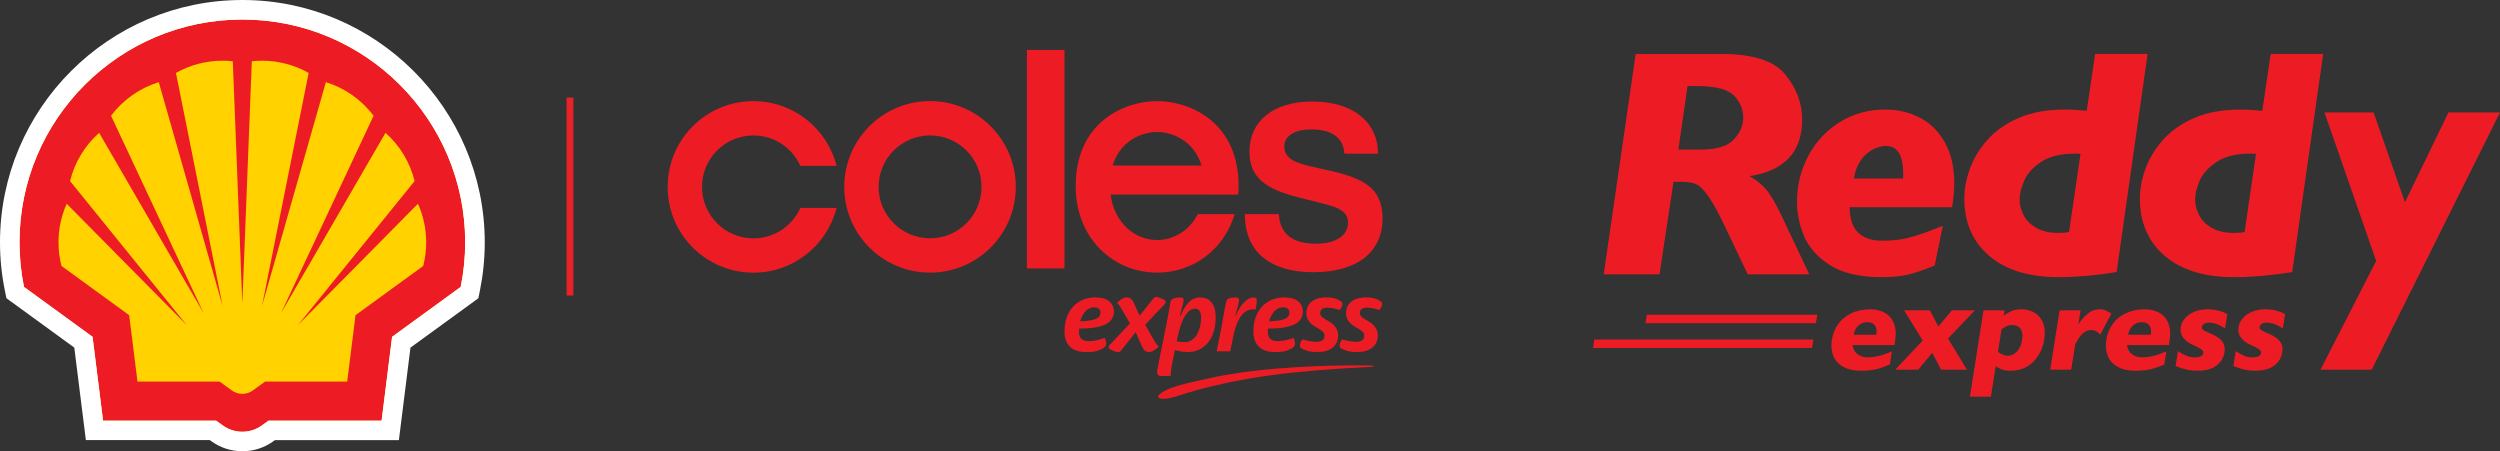
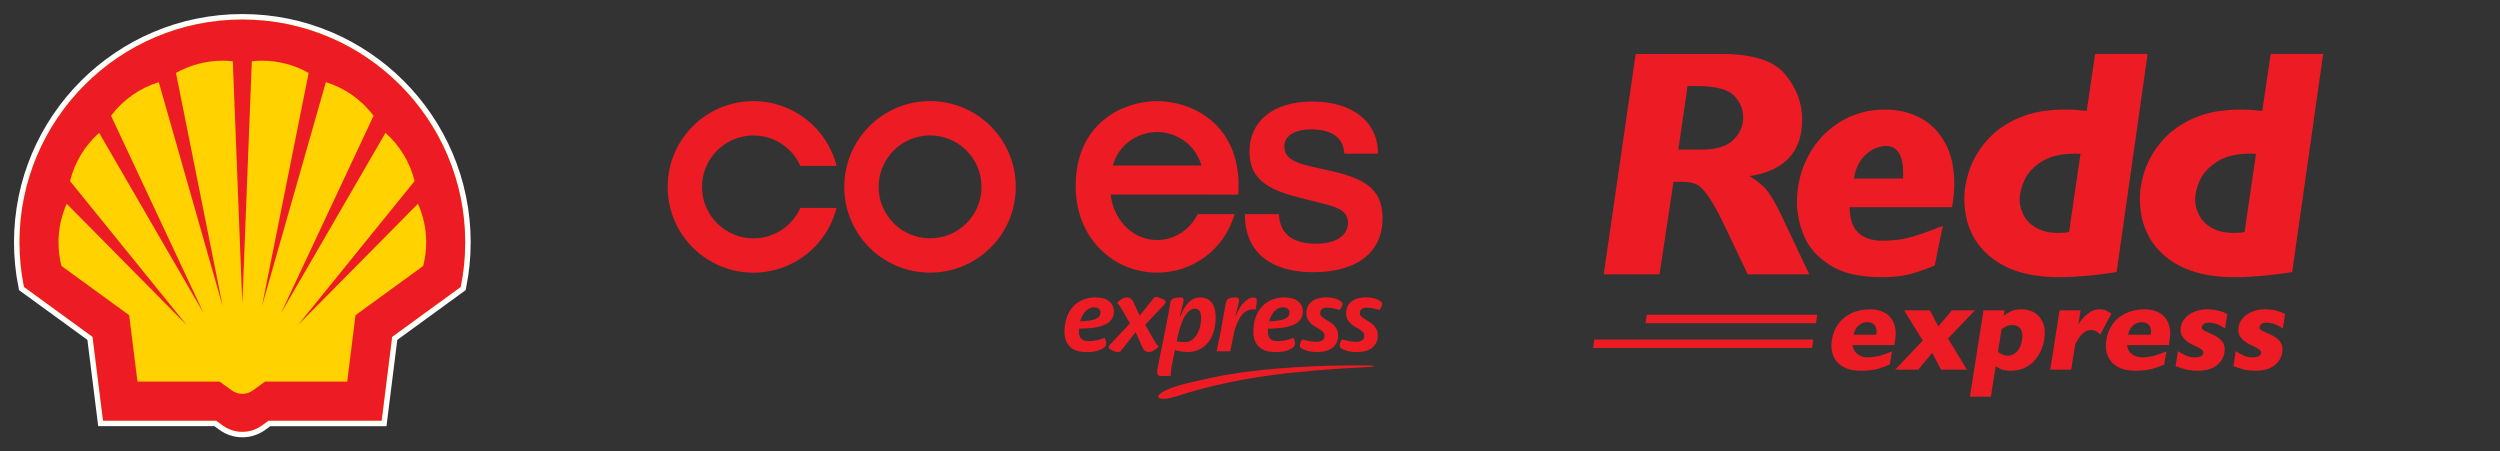
<svg xmlns="http://www.w3.org/2000/svg" version="1.1" id="Layer_1" x="0px" y="0px" style="enable-background:new 0 0 841.89 595.28;" xml:space="preserve" viewBox="64.56 233 712.42 128.59">
  <rect x="64.56" y="233" width="712.42" height="128.59" fill="#333333" stroke="none" />
  <style type="text/css">
	.st0{fill:none;stroke:#FFFFFF;stroke-width:3.136;stroke-miterlimit:40;}
	.st1{fill:#FFD200;}
	.st2{fill-rule:evenodd;clip-rule:evenodd;fill:#ED1C24;}
	.st3{fill:#FFFFFF;}
	.st4{fill:#ED1C24;}
	.st5{fill:#58595B;stroke:#EA2128;stroke-width:1.933;stroke-miterlimit:10;}
</style>
  <g>
    <g>
      <path class="st0" d="M126.16,352.87H93.93l-2.99-23.89L71.4,314.77c-0.85-4.18-1.28-8.43-1.28-12.7c0-35.05,28.45-63.5,63.5-63.5    s63.5,28.45,63.5,63.5c0,4.27-0.43,8.52-1.28,12.7l-19.54,14.22l-2.99,23.89h-32.23l-1.86,1.35c-1.63,1.19-3.59,1.82-5.6,1.82    c-2.01,0-3.97-0.64-5.6-1.82L126.16,352.87z" />
      <path class="st1" d="M126.16,352.87H93.93l-2.99-23.89L71.4,314.77c-0.85-4.18-1.28-8.43-1.28-12.7c0-35.05,28.45-63.5,63.5-63.5    s63.5,28.45,63.5,63.5c0,4.27-0.43,8.52-1.28,12.7l-19.54,14.22l-2.99,23.89h-32.23l-1.86,1.35c-1.63,1.19-3.59,1.82-5.6,1.82    c-2.01,0-3.97-0.64-5.6-1.82L126.16,352.87z" />
      <path class="st2" d="M126.16,352.87H93.93l-2.99-23.88L71.4,314.77c-0.85-4.18-1.28-8.43-1.28-12.7c0-35.05,28.45-63.5,63.5-63.5    s63.5,28.45,63.5,63.5c0,4.27-0.43,8.52-1.28,12.7l-19.54,14.22l-2.99,23.88h-32.23l-1.86,1.35c-1.63,1.19-3.59,1.82-5.6,1.82    c-2.01,0-3.97-0.64-5.6-1.82L126.16,352.87z M127.16,341.75h-23.42l-2.37-18.93l-19.29-14.03c-0.57-2.2-0.85-4.46-0.85-6.73    c0-3.79,0.8-7.54,2.34-11l34.16,34.54l-33.21-41c1.31-5.32,4.2-10.11,8.29-13.75l29.77,51.38l-26.38-56.25    c3.41-4.54,8.17-7.89,13.6-9.57l18.2,63.78l-13.3-66.41c4.05-2.28,8.61-3.48,13.26-3.48c0.98,0,1.96,0.05,2.94,0.16l2.71,69.06    l2.71-69.06c0.97-0.11,1.96-0.16,2.94-0.16c4.64,0,9.21,1.2,13.26,3.48l-13.3,66.41l18.2-63.78c5.43,1.68,10.18,5.03,13.6,9.57    l-26.38,56.25l29.77-51.38c4.1,3.63,6.99,8.43,8.3,13.75l-33.21,41l34.16-34.54c1.55,3.46,2.35,7.21,2.35,11    c0,2.27-0.29,4.53-0.85,6.73l-19.29,14.03l-2.37,18.93h-23.42l-3.47,2.52c-0.87,0.63-1.92,0.97-2.99,0.97    c-1.07,0-2.12-0.34-2.99-0.97L127.16,341.75z" />
-       <path class="st3" d="M133.62,233c-38.08,0-69.06,30.98-69.06,69.06c0,4.63,0.47,9.27,1.4,13.81l0.43,2.11l19.34,14.07l3.3,26.36    h35.33l0.39,0.29c2.59,1.89,5.66,2.89,8.88,2.89c3.21,0,6.28-1,8.87-2.88l0.4-0.29h35.33l3.3-26.36l19.35-14.07l0.43-2.12    c0.92-4.54,1.39-9.19,1.39-13.81C202.68,263.98,171.7,233,133.62,233 M195.84,314.76l-19.55,14.22l-2.99,23.89h-32.23l-1.86,1.35    c-1.63,1.19-3.59,1.82-5.6,1.82c-2.01,0-3.98-0.64-5.6-1.82l-1.86-1.35H93.93l-2.99-23.89L71.4,314.76    c-0.85-4.18-1.28-8.43-1.28-12.7c0-35.05,28.45-63.5,63.5-63.5c35.05,0,63.5,28.45,63.5,63.5    C197.12,306.33,196.69,310.59,195.84,314.76" />
    </g>
    <g>
      <path class="st4" d="M405.56,344.19c1.86-0.51,3.73-0.99,5.61-1.41c2.68-0.65,5.39-1.2,8.11-1.69c2.72-0.49,5.45-0.92,8.2-1.26    c1.94-0.27,3.89-0.48,5.83-0.68c1.95-0.21,3.9-0.38,5.85-0.56c2.4-0.2,4.81-0.39,7.22-0.55c2.41-0.16,4.82-0.28,7.23-0.4    c0.33-0.01,0.66-0.03,0.99-0.05c0.33-0.02,0.66-0.04,0.98-0.09c0.08-0.01,0.17-0.02,0.25-0.04c0.08-0.02,0.16-0.04,0.21-0.05    c0.05-0.01,0.06-0.02,0.07-0.03c0.02-0.02,0.03-0.03,0.03-0.04c0-0.02-0.02-0.02-0.04-0.04c-0.01,0-0.02-0.01-0.05-0.02    c-0.04-0.01-0.1-0.02-0.17-0.04c-0.07-0.01-0.13-0.02-0.2-0.03c-0.36-0.04-0.72-0.05-1.08-0.06c-0.36-0.02-0.72-0.02-1.08-0.02    c-3.27,0-6.53-0.01-9.8,0.08c-3.26,0.08-6.52,0.25-9.78,0.43c-1.51,0.1-3.03,0.2-4.54,0.32c-1.51,0.12-3.02,0.27-4.53,0.41    c-1.49,0.16-2.98,0.32-4.47,0.51c-1.48,0.19-2.97,0.38-4.45,0.64c-2.94,0.44-5.85,1.03-8.73,1.69c-2.89,0.65-5.81,1.25-8.59,2.24    c-0.2,0.06-0.4,0.14-0.59,0.22c-0.2,0.07-0.39,0.15-0.58,0.24c-0.36,0.15-0.72,0.32-1.06,0.5c-0.34,0.19-0.67,0.39-0.89,0.54    c-0.22,0.15-0.33,0.24-0.43,0.33c-0.1,0.1-0.2,0.19-0.27,0.28c-0.07,0.08-0.12,0.15-0.14,0.22c-0.03,0.07-0.05,0.15-0.05,0.23    c0.01,0.05,0.03,0.1,0.05,0.15c0.02,0.05,0.05,0.09,0.08,0.13c0.03,0.04,0.07,0.08,0.12,0.11c0.04,0.03,0.09,0.06,0.19,0.1    c0.1,0.04,0.24,0.08,0.39,0.11c0.15,0.03,0.3,0.04,0.51,0.05c0.21,0,0.47-0.01,0.73-0.03c0.26-0.02,0.52-0.06,0.87-0.12    c0.35-0.06,0.79-0.16,1.22-0.27c0.43-0.11,0.86-0.24,1.29-0.38C401.86,345.28,403.7,344.7,405.56,344.19" />
      <path class="st4" d="M372.07,326.64c-0.13,1.25,0.03,2.16,0.45,2.72c0.43,0.56,1.17,0.85,2.24,0.85c0.94,0,1.83-0.11,2.67-0.33    c0.84-0.22,1.5-0.42,1.98-0.61c0.08,0.23,0.16,0.5,0.24,0.8c0.07,0.3,0.11,0.57,0.11,0.8c0,0.44-0.12,0.76-0.38,0.97    c-0.35,0.38-0.96,0.72-1.81,1.03c-0.85,0.31-1.97,0.47-3.35,0.47c-0.92,0-1.76-0.1-2.53-0.31c-0.77-0.21-1.44-0.55-2-1.02    c-0.56-0.47-1-1.08-1.31-1.83c-0.31-0.75-0.47-1.66-0.47-2.72c0-1.52,0.22-2.88,0.66-4.08c0.44-1.2,1.05-2.21,1.83-3.05    c0.78-0.83,1.7-1.47,2.77-1.91c1.06-0.44,2.21-0.66,3.44-0.66c1.83,0,3.19,0.38,4.07,1.13c0.87,0.75,1.31,1.72,1.31,2.91    c0,0.9-0.23,1.65-0.7,2.27c-0.47,0.62-1.14,1.12-2,1.5c-0.87,0.39-1.91,0.66-3.13,0.83C374.93,326.56,373.57,326.64,372.07,326.64     M376.38,320.57c-0.54,0-1.03,0.12-1.47,0.36c-0.44,0.24-0.82,0.55-1.16,0.94c-0.33,0.39-0.62,0.82-0.84,1.3    c-0.23,0.48-0.41,0.95-0.53,1.41c1.92-0.06,3.36-0.28,4.33-0.64c0.97-0.36,1.45-0.98,1.45-1.86c0-0.48-0.16-0.85-0.47-1.11    C377.39,320.7,376.95,320.57,376.38,320.57" />
      <path class="st4" d="M382.88,319.32c0.42-0.46,0.87-0.83,1.38-1.13c0.5-0.29,0.99-0.44,1.47-0.44c0.77,0,1.35,0.4,1.75,1.19    l1.85,4l3.91-4.88c0.21-0.27,0.47-0.41,0.78-0.42c0.31-0.01,0.88,0.15,1.69,0.49c1.06,0.42,1.29,0.95,0.69,1.59l-5.5,5.82    c0.73,1.31,1.32,2.36,1.77,3.13c0.45,0.77,0.8,1.37,1.06,1.78c0.26,0.42,0.47,0.7,0.62,0.86c0.16,0.16,0.3,0.3,0.42,0.42    c-0.44,0.46-0.9,0.84-1.39,1.14c-0.49,0.3-0.97,0.45-1.45,0.45c-0.75,0-1.33-0.4-1.75-1.19l-2-4.47l-4.19,5.29    c-0.21,0.27-0.47,0.41-0.8,0.41c-0.32,0-0.88-0.17-1.67-0.5c-1.06-0.42-1.29-0.95-0.69-1.6l5.72-6.1    c-0.71-1.25-1.27-2.24-1.69-2.96c-0.42-0.72-0.75-1.27-1-1.66c-0.25-0.39-0.44-0.66-0.58-0.81    C383.14,319.59,383,319.45,382.88,319.32" />
      <path class="st4" d="M397.02,325.08c0.33-1.65,0.58-2.94,0.73-3.86c0.16-0.93,0.27-1.61,0.33-2.05c0.08-0.48,0.34-0.83,0.78-1.06    c0.44-0.23,1.16-0.34,2.16-0.34c0.6,0,0.88,0.26,0.84,0.78c0,0.1-0.04,0.31-0.11,0.63c-0.07,0.31-0.16,0.68-0.27,1.11    c-0.1,0.43-0.22,0.88-0.34,1.36c-0.12,0.48-0.24,0.93-0.34,1.34l0.16,0.06c0.65-1.65,1.42-2.94,2.33-3.88    c0.91-0.94,2.02-1.41,3.33-1.41c0.6,0,1.17,0.1,1.7,0.31c0.53,0.21,0.99,0.54,1.39,1c0.4,0.46,0.71,1.05,0.94,1.78    c0.23,0.73,0.34,1.61,0.34,2.63c0,1.44-0.18,2.76-0.55,3.97c-0.36,1.21-0.89,2.25-1.58,3.11c-0.69,0.87-1.53,1.54-2.52,2.03    c-0.99,0.49-2.11,0.73-3.36,0.73c-0.42,0-0.82-0.03-1.22-0.08c-0.4-0.05-0.76-0.11-1.08-0.17c-0.32-0.06-0.6-0.13-0.83-0.19    c-0.23-0.06-0.39-0.1-0.47-0.12c-0.25,1.19-0.46,2.19-0.62,3c-0.17,0.81-0.3,1.5-0.39,2.05c-0.09,0.55-0.15,1.01-0.17,1.36    c-0.02,0.35-0.02,0.66,0,0.91c-0.23,0.02-0.55,0.04-0.95,0.06c-0.41,0.02-0.9,0.03-1.49,0.03c-0.6,0-1-0.1-1.19-0.3    c-0.19-0.2-0.28-0.46-0.28-0.8c0-0.19,0.05-0.53,0.14-1.03c0.09-0.5,0.24-1.27,0.45-2.31c0.21-1.04,0.49-2.42,0.83-4.14    C396.06,329.88,396.5,327.7,397.02,325.08 M402.15,330.49c0.83,0,1.55-0.22,2.14-0.66c0.59-0.44,1.08-0.99,1.45-1.67    c0.37-0.68,0.65-1.42,0.83-2.22c0.18-0.8,0.27-1.58,0.27-2.33c0-0.98-0.16-1.67-0.49-2.06c-0.32-0.4-0.77-0.59-1.33-0.59    c-0.94,0-1.83,0.65-2.69,1.94c-0.86,1.29-1.59,3.34-2.19,6.13l-0.25,1.25c0.27,0.04,0.59,0.09,0.95,0.14    C401.21,330.46,401.65,330.49,402.15,330.49" />
      <path class="st4" d="M422.34,321.23c-0.63-0.13-1.25-0.1-1.88,0.09c-0.63,0.19-1.21,0.57-1.75,1.16    c-0.54,0.58-1.05,1.39-1.52,2.41c-0.47,1.02-0.86,2.32-1.17,3.88l-0.88,4.35h-3.88c0.17-0.81,0.32-1.55,0.45-2.22    c0.14-0.67,0.27-1.29,0.39-1.88c0.13-0.58,0.24-1.15,0.34-1.69c0.1-0.54,0.21-1.1,0.31-1.69c0.21-1.19,0.38-2.17,0.52-2.94    c0.14-0.77,0.25-1.41,0.34-1.91c0.09-0.5,0.17-0.89,0.23-1.17c0.06-0.28,0.13-0.52,0.19-0.7c0.1-0.4,0.35-0.69,0.73-0.88    c0.39-0.19,1.04-0.28,1.95-0.28c0.33,0,0.57,0.06,0.72,0.19c0.15,0.12,0.22,0.28,0.22,0.47c0,0.12-0.01,0.3-0.05,0.52    c-0.03,0.22-0.08,0.5-0.16,0.84c-0.07,0.34-0.18,0.77-0.33,1.28c-0.15,0.51-0.32,1.13-0.53,1.86l0.13,0.06    c0.73-1.75,1.55-3.06,2.47-3.92c0.92-0.87,1.76-1.3,2.53-1.3c0.35,0,0.63,0.09,0.81,0.28c0.06,0.06,0.11,0.15,0.14,0.25    c0.03,0.1,0.05,0.27,0.05,0.48c0,0.22-0.03,0.52-0.09,0.91C422.59,320.07,422.49,320.58,422.34,321.23" />
      <path class="st4" d="M425.89,326.64c-0.13,1.25,0.03,2.16,0.45,2.72c0.43,0.56,1.17,0.85,2.24,0.85c0.94,0,1.83-0.11,2.67-0.33    c0.84-0.22,1.5-0.42,1.98-0.61c0.08,0.23,0.16,0.5,0.24,0.8c0.07,0.3,0.11,0.57,0.11,0.8c0,0.44-0.12,0.76-0.38,0.97    c-0.35,0.38-0.96,0.72-1.81,1.03c-0.85,0.31-1.97,0.47-3.34,0.47c-0.92,0-1.76-0.1-2.53-0.31c-0.77-0.21-1.44-0.55-2-1.02    c-0.56-0.47-1-1.08-1.31-1.83c-0.31-0.75-0.47-1.66-0.47-2.72c0-1.52,0.22-2.88,0.66-4.08c0.44-1.2,1.05-2.21,1.83-3.05    c0.78-0.83,1.7-1.47,2.77-1.91c1.06-0.44,2.21-0.66,3.44-0.66c1.83,0,3.19,0.38,4.07,1.13c0.88,0.75,1.31,1.72,1.31,2.91    c0,0.9-0.23,1.65-0.7,2.27c-0.47,0.62-1.14,1.12-2,1.5c-0.86,0.39-1.91,0.66-3.13,0.83C428.75,326.56,427.39,326.64,425.89,326.64     M430.21,320.57c-0.54,0-1.03,0.12-1.47,0.36c-0.44,0.24-0.83,0.55-1.16,0.94c-0.33,0.39-0.62,0.82-0.84,1.3    c-0.23,0.48-0.41,0.95-0.53,1.41c1.92-0.06,3.36-0.28,4.33-0.64c0.97-0.36,1.46-0.98,1.46-1.86c0-0.48-0.16-0.85-0.47-1.11    C431.21,320.7,430.77,320.57,430.21,320.57" />
      <path class="st4" d="M442.73,320.67c-0.65,0-1.14,0.14-1.47,0.42c-0.33,0.28-0.5,0.66-0.5,1.14c0,0.36,0.12,0.66,0.37,0.92    c0.25,0.26,0.57,0.51,0.95,0.75c0.39,0.24,0.8,0.49,1.24,0.73c0.44,0.25,0.85,0.56,1.23,0.92c0.39,0.36,0.7,0.79,0.95,1.28    c0.25,0.49,0.38,1.09,0.38,1.8c0,0.79-0.15,1.48-0.45,2.06c-0.3,0.58-0.72,1.07-1.25,1.47c-0.53,0.4-1.15,0.69-1.86,0.88    c-0.71,0.19-1.46,0.28-2.25,0.28c-1.29,0-2.36-0.14-3.21-0.41c-0.84-0.27-1.4-0.55-1.67-0.84c-0.17-0.17-0.23-0.43-0.2-0.8    c0.03-0.36,0.25-0.88,0.64-1.55c0.44,0.12,1.05,0.27,1.83,0.44c0.78,0.17,1.55,0.25,2.3,0.25c0.67,0,1.21-0.15,1.63-0.44    c0.42-0.29,0.63-0.73,0.63-1.31c0-0.39-0.13-0.73-0.39-1c-0.26-0.27-0.58-0.53-0.95-0.78c-0.37-0.25-0.79-0.5-1.25-0.75    c-0.46-0.25-0.88-0.55-1.25-0.89c-0.37-0.34-0.69-0.76-0.95-1.24c-0.26-0.48-0.39-1.07-0.39-1.78c0-0.79,0.16-1.47,0.47-2.03    c0.31-0.56,0.72-1.03,1.24-1.39c0.51-0.37,1.1-0.63,1.78-0.8c0.68-0.17,1.39-0.25,2.14-0.25c1.23,0,2.21,0.15,2.94,0.45    c0.73,0.3,1.21,0.57,1.44,0.8c0.23,0.23,0.3,0.55,0.22,0.95c-0.08,0.41-0.33,0.87-0.75,1.39c-0.17-0.06-0.39-0.13-0.67-0.2    c-0.28-0.07-0.58-0.15-0.91-0.22c-0.32-0.07-0.66-0.13-1-0.19C443.37,320.69,443.04,320.67,442.73,320.67" />
      <path class="st4" d="M454.04,320.67c-0.65,0-1.14,0.14-1.47,0.42c-0.33,0.28-0.5,0.66-0.5,1.14c0,0.36,0.12,0.66,0.37,0.92    c0.25,0.26,0.57,0.51,0.96,0.75c0.38,0.24,0.8,0.49,1.23,0.73c0.44,0.25,0.85,0.56,1.23,0.92c0.39,0.36,0.7,0.79,0.95,1.28    c0.25,0.49,0.38,1.09,0.38,1.8c0,0.79-0.15,1.48-0.45,2.06c-0.3,0.58-0.72,1.07-1.25,1.47c-0.53,0.4-1.15,0.69-1.86,0.88    c-0.71,0.19-1.46,0.28-2.25,0.28c-1.29,0-2.36-0.14-3.2-0.41c-0.84-0.27-1.4-0.55-1.67-0.84c-0.17-0.17-0.23-0.43-0.2-0.8    c0.03-0.36,0.25-0.88,0.64-1.55c0.44,0.12,1.05,0.27,1.83,0.44c0.78,0.17,1.55,0.25,2.3,0.25c0.67,0,1.21-0.15,1.63-0.44    c0.42-0.29,0.63-0.73,0.63-1.31c0-0.39-0.13-0.73-0.39-1c-0.26-0.27-0.58-0.53-0.95-0.78c-0.38-0.25-0.79-0.5-1.25-0.75    c-0.46-0.25-0.88-0.55-1.25-0.89c-0.37-0.34-0.69-0.76-0.95-1.24c-0.26-0.48-0.39-1.07-0.39-1.78c0-0.79,0.16-1.47,0.47-2.03    c0.31-0.56,0.72-1.03,1.24-1.39c0.51-0.37,1.1-0.63,1.78-0.8c0.68-0.17,1.39-0.25,2.14-0.25c1.23,0,2.21,0.15,2.94,0.45    c0.73,0.3,1.21,0.57,1.44,0.8c0.23,0.23,0.3,0.55,0.22,0.95c-0.08,0.41-0.33,0.87-0.75,1.39c-0.17-0.06-0.39-0.13-0.67-0.2    c-0.28-0.07-0.58-0.15-0.91-0.22c-0.32-0.07-0.66-0.13-1-0.19C454.69,320.69,454.36,320.67,454.04,320.67" />
      <path class="st4" d="M302.96,280.27c-2.67-10.6-12.27-18.45-23.7-18.45c-13.5,0-24.44,10.94-24.44,24.44    c0,13.5,10.94,24.44,24.44,24.44c11.43,0,21.02-7.85,23.7-18.45h-10.31c-2.29,5.11-7.42,8.67-13.38,8.67    c-8.1,0-14.66-6.56-14.66-14.66c0-8.1,6.57-14.66,14.66-14.66c5.96,0,11.09,3.56,13.38,8.67H302.96z" />
      <path class="st4" d="M344.26,286.25c0,8.1-6.56,14.66-14.66,14.66c-8.1,0-14.66-6.56-14.66-14.66c0-8.1,6.57-14.66,14.66-14.66    C337.69,271.59,344.26,278.16,344.26,286.25 M354.03,286.25c0-13.5-10.94-24.44-24.44-24.44s-24.44,10.94-24.44,24.44    c0,13.49,10.94,24.44,24.44,24.44S354.03,299.75,354.03,286.25" />
-       <rect x="357.2" y="247.23" class="st4" width="10.71" height="62.27" />
      <path class="st4" d="M394.3,270.62L394.3,270.62L394.3,270.62c4.46,0,10.53,2.53,12.66,9.56h-25.32    C383.77,273.14,389.84,270.62,394.3,270.62 M417.42,288.46c0.06-0.8,0.1-1.61,0.1-2.44c0.03-18.1-13.71-24.2-23.21-24.2h0h0    c-9.5,0-23.24,6.1-23.21,24.2c-0.03,15,10.87,24.68,23.21,24.67h0h0c9.97,0,19-6.32,22.09-16.66h-10.51    c-2.39,4.64-6.79,7.37-11.57,7.37h0c-6.47,0-12.25-5-13.28-12.96h26.56c0,0,0,0,0,0.01H417.42z" />
      <path class="st4" d="M438.76,310.57c-12.35,0-19.44-5.95-19.44-16.33v-0.21h9.67l0.01,0.2c0.43,5.53,3.9,8.21,10.62,8.21    c5.59,0,9.07-2.28,9.07-5.96c0-3.12-2.36-4.28-7.02-5.44l-6.82-1.73c-5.08-1.25-8.48-2.72-10.68-4.63c-2.42-2.1-3.55-4.8-3.55-8.5    c0-4.24,1.63-7.81,4.72-10.32c3.15-2.57,7.7-3.93,13.16-3.93c5.65,0,10.4,1.4,13.72,4.06c3.28,2.62,5.02,6.33,5.02,10.71v0.09    h-9.58l-0.01-0.08c-0.26-4.47-3.54-6.83-9.5-6.83c-4.69,0-7.6,1.85-7.6,4.84c0,3.32,2.88,4.64,7.53,5.7l5.79,1.3    c9.51,2.21,14.67,5.02,14.67,13.56c0,4.69-1.78,8.56-5.15,11.2C449.98,309.16,444.92,310.57,438.76,310.57" />
    </g>
    <g>
      <path class="st4" d="M568.68,288.06c-1.31-1.87-3.18-3.5-5.6-4.89c4.74-0.63,8.43-2.29,11.08-4.96c2.64-2.67,3.96-6.41,3.96-11.21    c0-4.56-1.59-8.81-4.78-12.73c-3.19-3.93-9.24-5.89-18.15-5.89h-24.51l-9.11,62.8h15.9l3.99-26.37h2.4c1.72,0,3.1,0.23,4.12,0.7    c1.03,0.47,2.22,1.69,3.58,3.67c1.36,1.98,2.96,4.95,4.8,8.9l6.25,13.09h17.53l-6.8-14.36    C571.55,292.84,569.99,289.93,568.68,288.06 M558.59,272.81c-1.81,1.89-4.95,2.83-9.42,2.83h-6.34l2.63-18.12h2.49    c5.38,0,8.95,0.9,10.72,2.7c1.77,1.8,2.65,3.9,2.65,6.32C561.31,268.83,560.41,270.92,558.59,272.81" />
      <path class="st4" d="M611.65,266.53c-2.98-1.54-6.26-2.31-9.85-2.31c-4.8,0-9.12,1.19-12.94,3.56c-3.82,2.37-6.81,5.57-8.97,9.61    c-2.16,4.03-3.24,8.42-3.24,13.16c0,3.17,0.65,6.37,1.95,9.6c1.3,3.23,3.74,6.01,7.34,8.34c3.59,2.33,8.53,3.49,14.82,3.49    c2.96,0,5.41-0.23,7.36-0.68c1.95-0.45,4.54-1.33,7.77-2.63l2.31-11.33c-3.41,1.39-6.35,2.45-8.81,3.17    c-2.46,0.73-5.25,1.09-8.36,1.09c-6.25,0-9.38-3.19-9.38-9.56h29.18c0.42-2.33,0.63-4.58,0.63-6.75c0-4.62-0.89-8.52-2.67-11.69    C617,270.43,614.63,268.07,611.65,266.53 M606.89,283.27c-0.02,0.2-0.02,0.4-0.02,0.61h-14c1.01-6.97,6.27-9.29,9.12-9.29    c3.28,0,4.92,2.6,4.92,7.79C606.92,282.79,606.91,283.08,606.89,283.27" />
      <path class="st4" d="M661.61,248.36l-2.4,16.22c-2.24-0.24-4.3-0.36-6.21-0.36c-5.14,0-9.54,0.8-13.21,2.4    c-3.67,1.6-6.64,3.69-8.92,6.28c-2.28,2.58-3.94,5.34-4.98,8.27c-1.04,2.93-1.56,5.72-1.56,8.38c0,6.86,2.36,12.31,7.09,16.36    c4.73,4.05,11.33,6.07,19.82,6.07c4.89,0,10.39-0.48,16.49-1.45l8.83-62.16H661.61z M654.18,299.11    c-0.79,0.18-1.77,0.27-2.95,0.27c-2.6,0-4.74-0.48-6.41-1.45c-1.68-0.97-2.88-2.19-3.62-3.67c-0.74-1.48-1.11-2.96-1.11-4.44    c0-1.54,0.43-3.32,1.29-5.32c0.86-2.01,2.48-3.8,4.85-5.37c2.37-1.57,5.63-2.36,9.76-2.36c0.63,0,1.12,0.02,1.45,0.05    L654.18,299.11z" />
-       <polyline class="st4" points="726.99,265.04 727.43,266.38 741.69,307.36 725.83,338.35 740.42,338.35 776.98,265.04     762.3,265.04 749.89,290.64 740.96,265.04 726.99,265.04   " />
      <path class="st4" d="M724.22,265.04l2.37-16.67h-14.95l-2.4,16.22c-2.24-0.24-4.3-0.36-6.21-0.36c-5.14,0-9.54,0.8-13.21,2.4    c-3.67,1.6-6.64,3.69-8.92,6.28c-2.28,2.58-3.94,5.34-4.98,8.27c-1.04,2.93-1.56,5.72-1.56,8.38c0,6.86,2.36,12.31,7.09,16.36    c4.73,4.05,11.34,6.07,19.82,6.07c4.89,0,10.39-0.48,16.49-1.45l6.27-44.14L724.22,265.04z M704.2,299.11    c-0.79,0.18-1.77,0.27-2.95,0.27c-2.6,0-4.73-0.48-6.41-1.45c-1.68-0.97-2.89-2.19-3.63-3.67c-0.74-1.48-1.11-2.96-1.11-4.44    c0-1.54,0.43-3.32,1.29-5.32c0.86-2.01,2.48-3.8,4.85-5.37c2.37-1.57,5.62-2.36,9.76-2.36c0.63,0,1.12,0.02,1.45,0.05    L704.2,299.11z" />
      <path class="st4" d="M604.41,331.33H592.5c0.07,1.03,0.51,1.87,1.31,2.53c0.81,0.65,1.78,0.98,2.94,0.98    c2.02,0,4.33-0.56,6.94-1.69l-0.58,3.7c-0.95,0.46-2.07,0.87-3.38,1.24c-1.31,0.37-2.92,0.56-4.85,0.56    c-2.08,0-3.79-0.39-5.13-1.16s-2.27-1.83-2.79-3.16c-0.51-1.33-0.64-2.84-0.37-4.52c0.26-1.66,0.86-3.15,1.79-4.46    c0.93-1.31,2.19-2.34,3.77-3.09c1.58-0.75,3.41-1.12,5.49-1.12c1.37,0,2.65,0.3,3.84,0.89c1.19,0.59,2.08,1.56,2.7,2.91    c0.61,1.34,0.75,3.08,0.42,5.21L604.41,331.33z M599.26,328.38c0.17-1.08,0.04-1.95-0.39-2.6c-0.44-0.65-1.16-0.97-2.17-0.97    c-1,0-1.85,0.33-2.57,0.99c-0.72,0.66-1.16,1.52-1.33,2.58H599.26z" />
      <polygon class="st4" points="625.08,338.35 617.7,338.35 615.19,333.54 611.17,338.35 604.63,338.35 612.48,330.04 607.16,321.43     614.52,321.43 616.92,326.03 620.8,321.43 627.35,321.43 619.68,329.46   " />
      <path class="st4" d="M647.1,329.77c-0.18,1.13-0.51,2.22-1,3.27c-0.49,1.05-1.13,2-1.92,2.85c-0.79,0.85-1.75,1.52-2.86,2.01    c-1.11,0.49-2.36,0.74-3.73,0.74c-1.11,0-1.96-0.12-2.56-0.35c-0.6-0.23-1.19-0.54-1.76-0.93l-1.37,8.67h-5.98l3.88-24.6h5.98    l-0.24,1.53c0.68-0.52,1.41-0.96,2.19-1.3c0.78-0.35,1.79-0.52,3.03-0.52c1.23,0,2.39,0.3,3.48,0.91s1.91,1.56,2.47,2.85    C647.28,326.19,647.41,327.81,647.1,329.77 M640.78,329.91c0.16-1.02,0.13-1.85-0.09-2.48c-0.22-0.64-0.56-1.1-1.03-1.38    c-0.46-0.28-0.97-0.42-1.51-0.42c-0.71,0-1.31,0.11-1.8,0.34c-0.49,0.23-0.96,0.51-1.41,0.86l-1.02,6.46    c0.19,0.11,0.4,0.24,0.61,0.37c0.22,0.14,0.44,0.26,0.66,0.36c0.22,0.1,0.46,0.18,0.72,0.25c0.26,0.07,0.55,0.1,0.86,0.1    c0.94,0,1.79-0.4,2.55-1.19C640.08,332.36,640.56,331.28,640.78,329.91" />
      <path class="st4" d="M666.24,322.35l-3.16,5.99c-0.77-0.86-1.62-1.3-2.55-1.3c-0.84,0-1.61,0.29-2.32,0.86    c-0.7,0.57-1.46,1.63-2.27,3.17l-1.15,7.28h-5.98l2.67-16.91h5.98l-0.64,4.09c0.53-1.01,1.35-1.99,2.46-2.95    c1.11-0.96,2.3-1.44,3.58-1.44c0.67,0,1.25,0.1,1.72,0.3C665.06,321.63,665.61,321.94,666.24,322.35" />
      <path class="st4" d="M682.62,331.33h-11.91c0.07,1.03,0.51,1.87,1.31,2.53c0.81,0.65,1.78,0.98,2.94,0.98    c2.02,0,4.33-0.56,6.94-1.69l-0.58,3.7c-0.95,0.46-2.07,0.87-3.38,1.24c-1.31,0.37-2.92,0.56-4.85,0.56    c-2.08,0-3.79-0.39-5.13-1.16c-1.34-0.78-2.27-1.83-2.79-3.16c-0.51-1.33-0.64-2.84-0.37-4.52c0.26-1.66,0.86-3.15,1.79-4.46    c0.93-1.31,2.19-2.34,3.77-3.09c1.58-0.75,3.41-1.12,5.49-1.12c1.37,0,2.65,0.3,3.84,0.89c1.19,0.59,2.08,1.56,2.7,2.91    c0.61,1.34,0.75,3.08,0.42,5.21L682.62,331.33z M677.47,328.38c0.17-1.08,0.04-1.95-0.39-2.6c-0.44-0.65-1.16-0.97-2.17-0.97    c-1,0-1.85,0.33-2.57,0.99c-0.72,0.66-1.16,1.52-1.33,2.58H677.47z" />
      <path class="st4" d="M698.45,333.41c-0.24,1.55-1.01,2.81-2.3,3.78c-1.29,0.97-3.05,1.45-5.29,1.45c-1.25,0-2.35-0.11-3.29-0.34    c-0.94-0.23-1.95-0.55-3.04-0.97l0.67-4.25c0.91,0.58,1.72,1.01,2.42,1.31c0.69,0.3,1.49,0.45,2.37,0.45    c1.5,0,2.31-0.41,2.44-1.23c0.05-0.28-0.03-0.52-0.21-0.74c-0.18-0.22-0.52-0.46-1.01-0.73c-0.49-0.27-1.16-0.6-2-0.97    c-1.03-0.49-1.87-1.14-2.51-1.96c-0.65-0.82-0.87-1.82-0.69-3.01c0.13-0.84,0.51-1.65,1.15-2.43c0.64-0.78,1.51-1.41,2.64-1.9    c1.12-0.49,2.41-0.74,3.89-0.74c0.35,0,0.8,0.03,1.34,0.08c0.54,0.05,1.21,0.18,2.01,0.39c0.81,0.21,1.55,0.51,2.24,0.9    l-0.65,4.13c-0.32-0.21-0.59-0.39-0.81-0.53c-0.21-0.14-0.51-0.31-0.88-0.48c-0.37-0.18-0.81-0.34-1.33-0.47    c-0.52-0.14-1.06-0.21-1.62-0.21c-0.69,0-1.18,0.13-1.47,0.4c-0.3,0.27-0.47,0.53-0.51,0.8c-0.04,0.28,0.05,0.53,0.28,0.77    c0.23,0.24,0.77,0.53,1.64,0.89c1.25,0.51,2.23,1.03,2.94,1.57c0.71,0.54,1.19,1.13,1.42,1.77    C698.54,331.78,698.59,332.53,698.45,333.41" />
      <path class="st4" d="M714.92,333.41c-0.24,1.55-1.01,2.81-2.3,3.78c-1.29,0.97-3.05,1.45-5.29,1.45c-1.25,0-2.35-0.11-3.29-0.34    c-0.94-0.23-1.95-0.55-3.04-0.97l0.67-4.25c0.92,0.58,1.72,1.01,2.42,1.31c0.69,0.3,1.49,0.45,2.37,0.45    c1.5,0,2.31-0.41,2.44-1.23c0.05-0.28-0.03-0.52-0.21-0.74c-0.18-0.22-0.52-0.46-1.02-0.73c-0.49-0.27-1.16-0.6-2-0.97    c-1.03-0.49-1.87-1.14-2.51-1.96c-0.65-0.82-0.87-1.82-0.69-3.01c0.13-0.84,0.51-1.65,1.15-2.43c0.64-0.78,1.51-1.41,2.64-1.9    c1.12-0.49,2.41-0.74,3.89-0.74c0.35,0,0.8,0.03,1.34,0.08c0.54,0.05,1.21,0.18,2.01,0.39c0.81,0.21,1.55,0.51,2.24,0.9    l-0.65,4.13c-0.32-0.21-0.59-0.39-0.81-0.53c-0.21-0.14-0.51-0.31-0.88-0.48c-0.37-0.18-0.81-0.34-1.33-0.47    c-0.52-0.14-1.06-0.21-1.62-0.21c-0.69,0-1.18,0.13-1.47,0.4c-0.3,0.27-0.47,0.53-0.51,0.8c-0.04,0.28,0.05,0.53,0.28,0.77    c0.23,0.24,0.77,0.53,1.64,0.89c1.25,0.51,2.23,1.03,2.94,1.57c0.71,0.54,1.19,1.13,1.42,1.77    C715.01,331.78,715.05,332.53,714.92,333.41" />
      <polygon class="st4" points="582.04,325.11 533.47,325.11 533.85,322.69 582.42,322.69   " />
      <polygon class="st4" points="580.92,332.17 518.53,332.17 518.88,329.75 581.31,329.75   " />
    </g>
-     <line class="st5" x1="226.99" y1="260.79" x2="226.99" y2="317.21" />
  </g>
</svg>